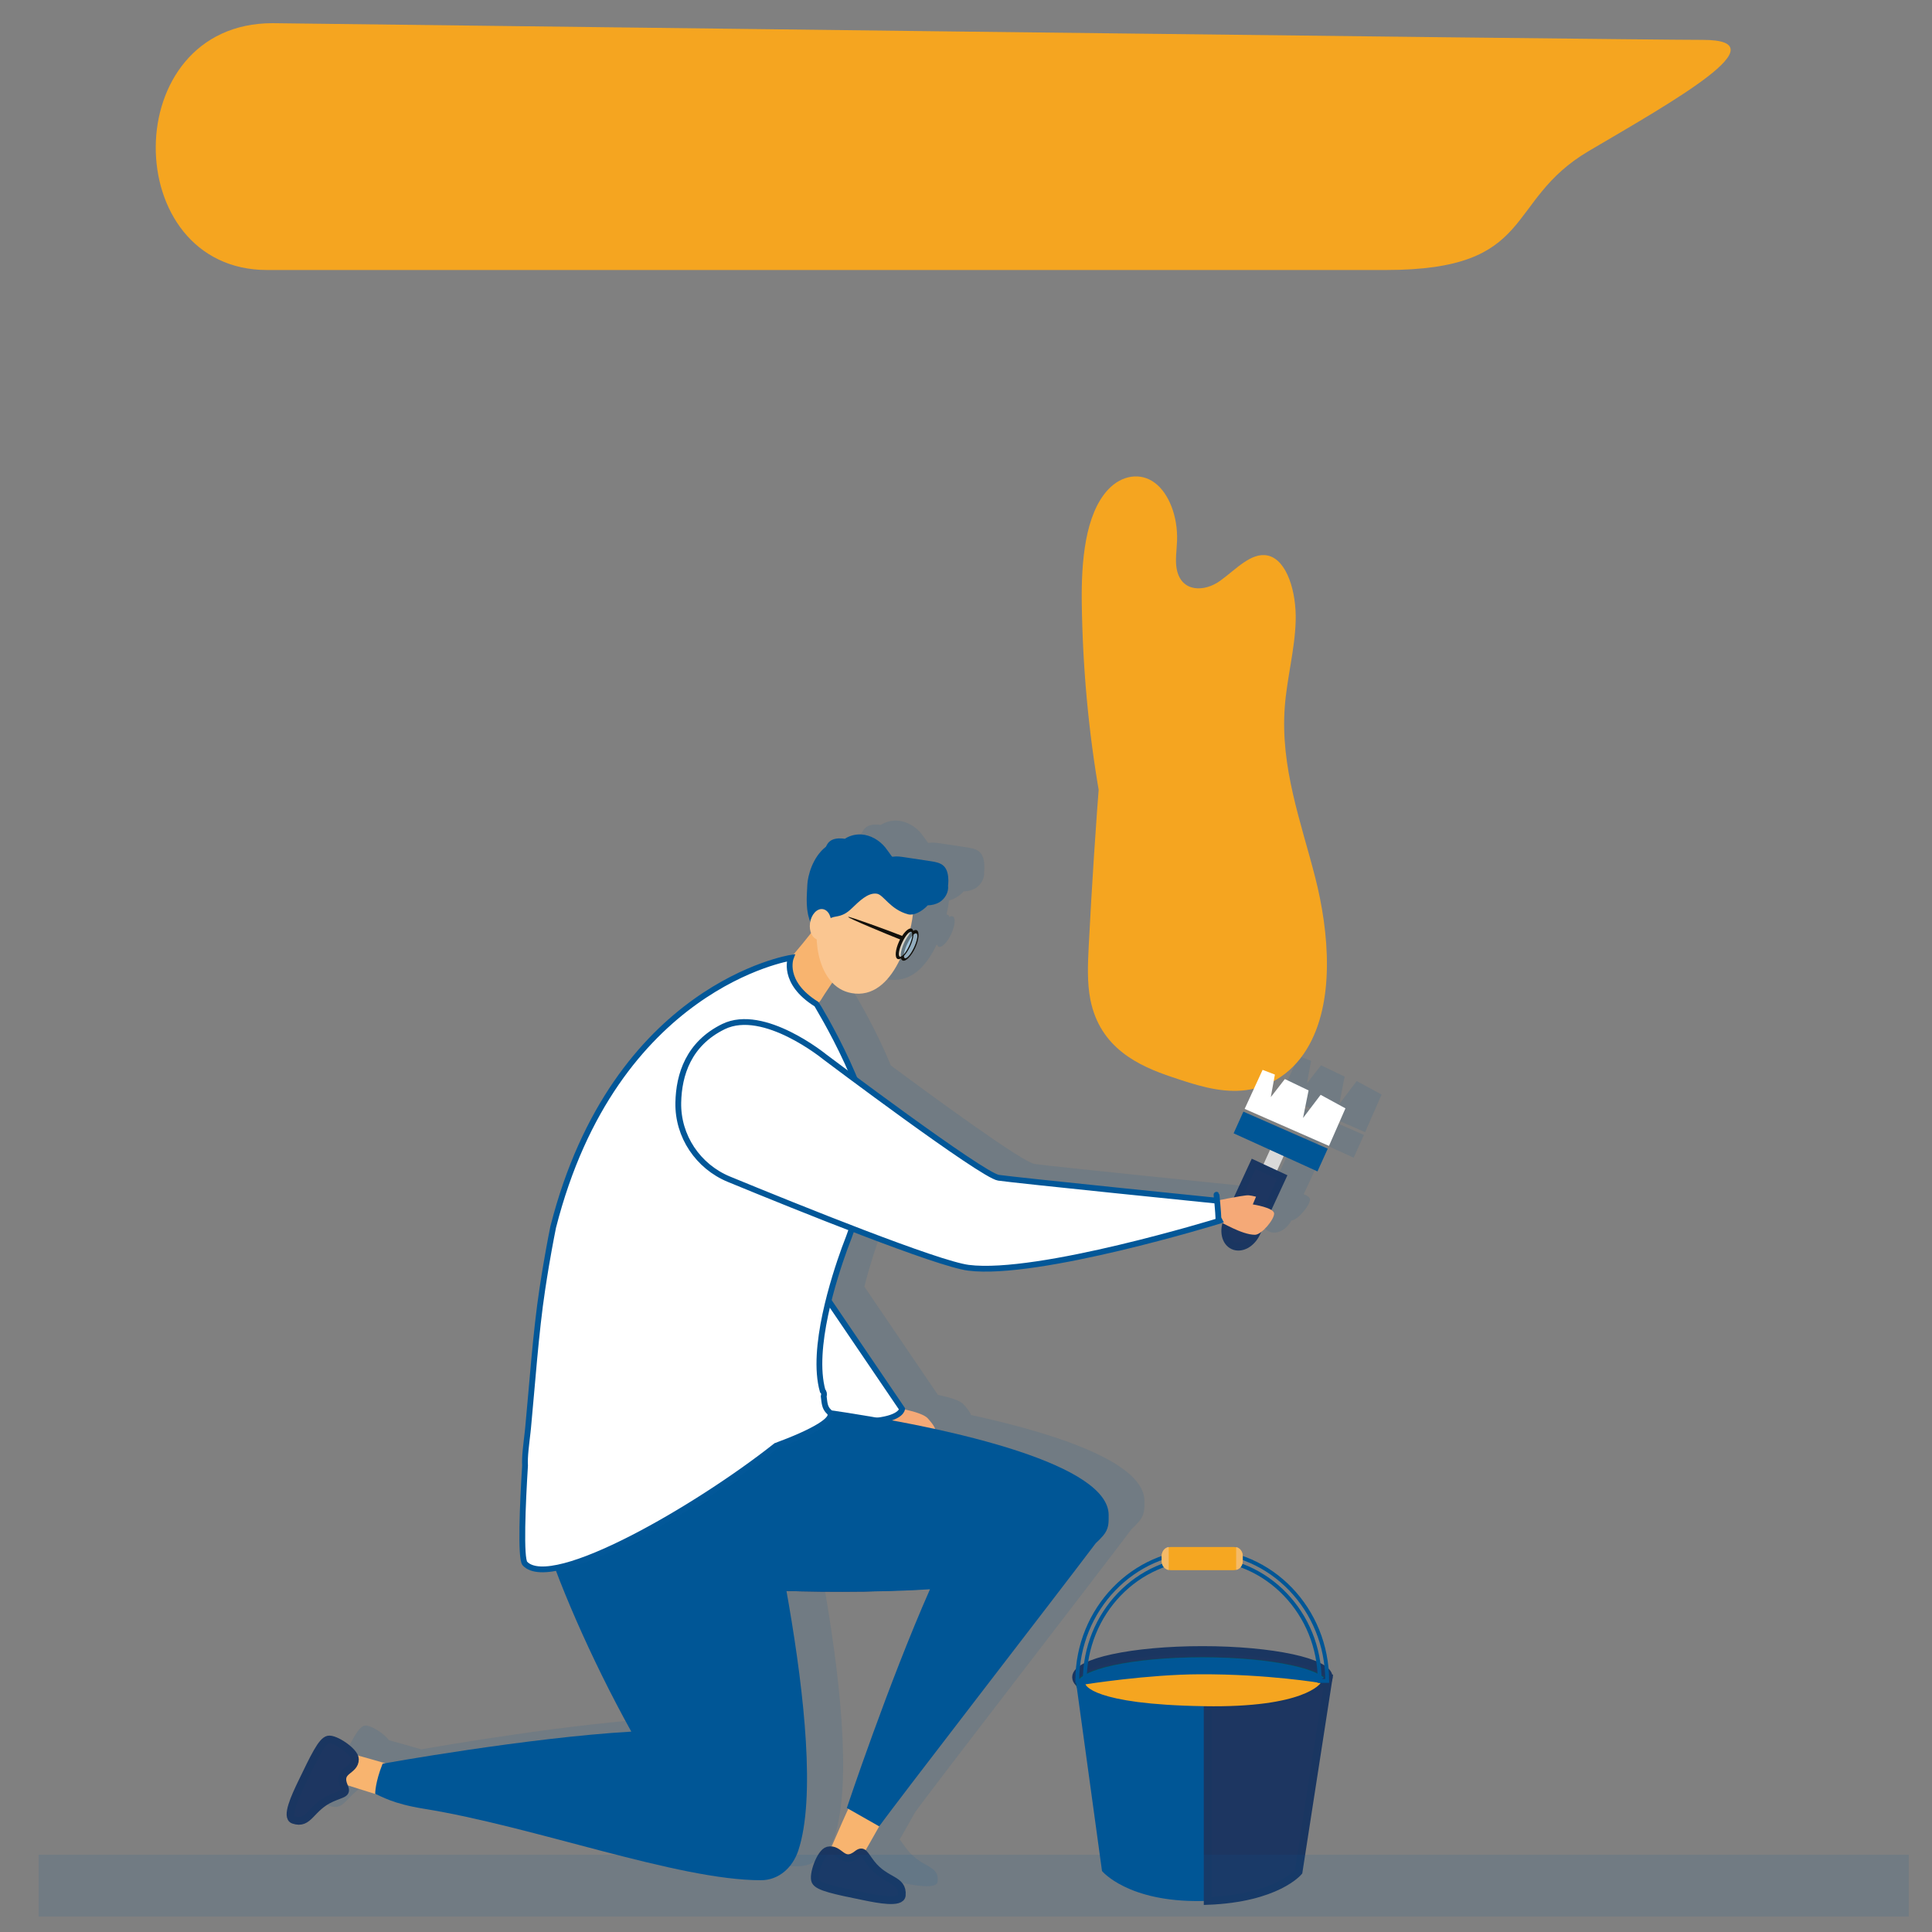
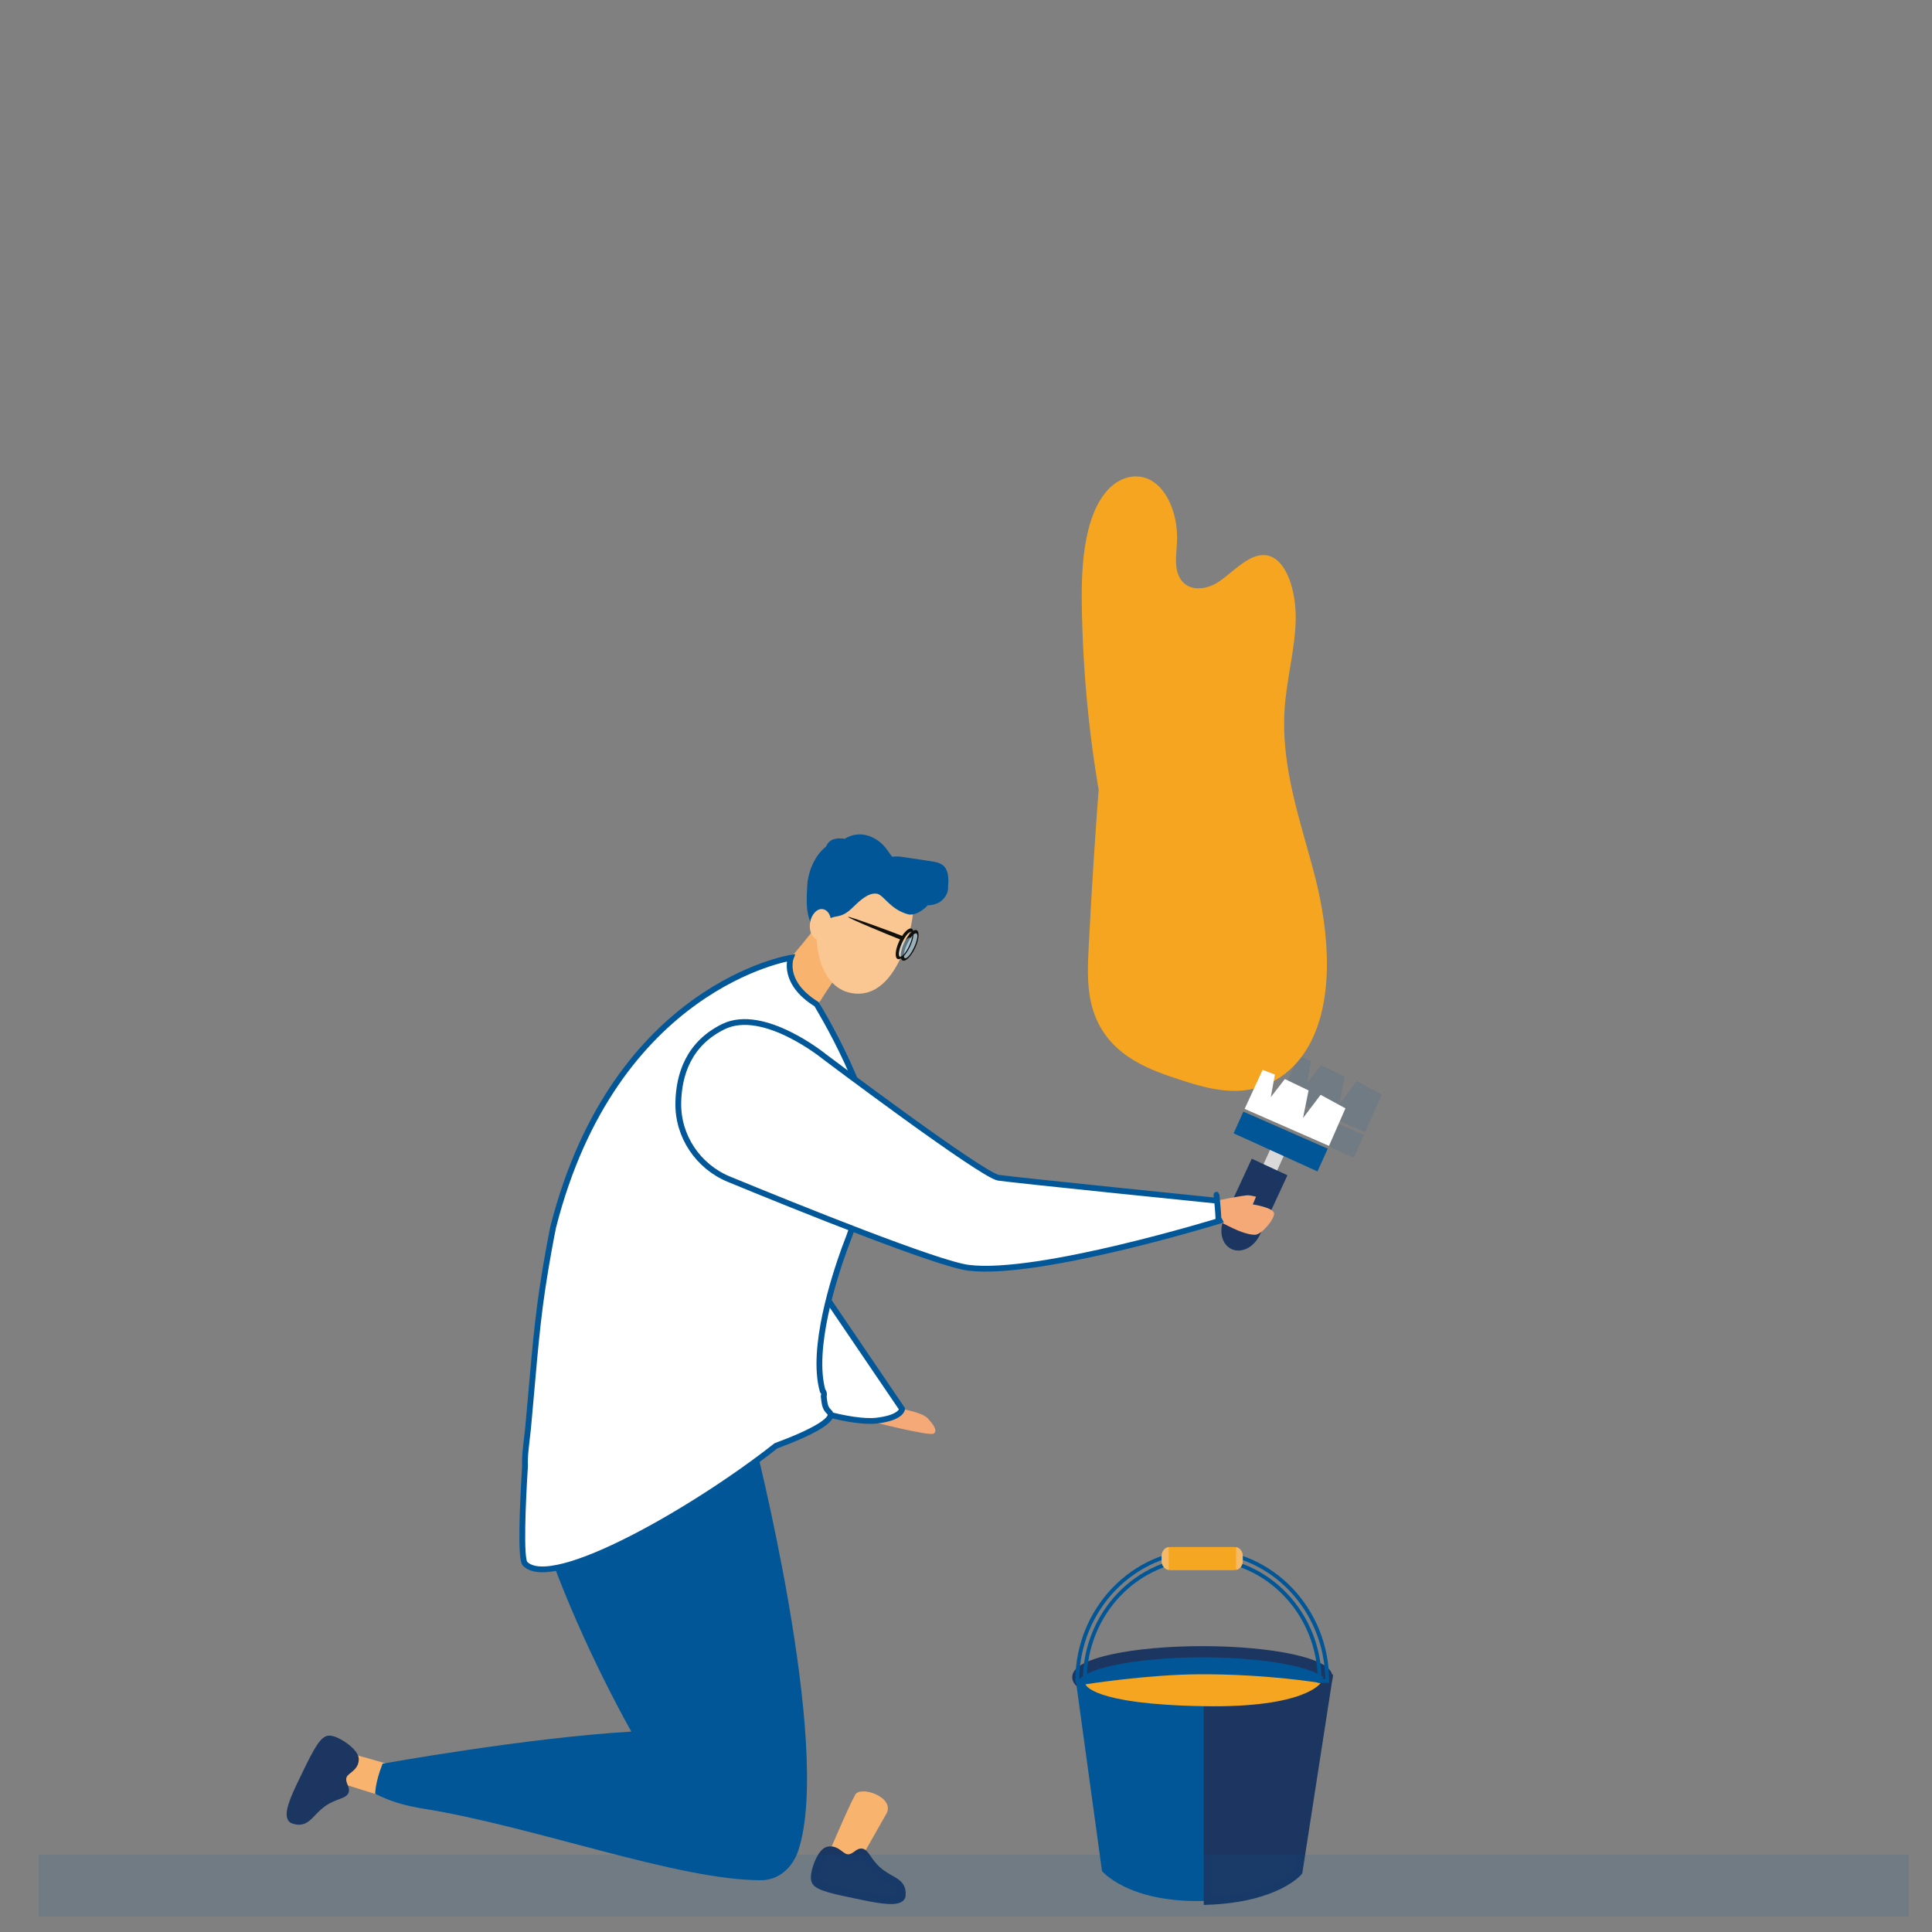
<svg xmlns="http://www.w3.org/2000/svg" xmlns:xlink="http://www.w3.org/1999/xlink" version="1.1" id="Livello_1" x="0px" y="0px" viewBox="0 0 250 250" style="enable-background:new 0 0 250 250;" xml:space="preserve">
  <rect x="0" y="0" width="250" height="250" fill="#808080" stroke="none" />
  <style type="text/css">
	.st0{clip-path:url(#SVGID_2_);}
	.st1{opacity:0.12;}
	.st2{fill:#005696;}
	.st3{fill:#F5A520;}
	.st4{fill:#F8B46F;}
	.st5{fill:#1D3661;stroke:#1A3661;stroke-miterlimit:10;}
	.st6{fill:#D9D9D9;}
	.st7{fill:#FFFFFF;}
	.st8{fill:#FAC691;}
	.st9{opacity:0.5;}
	.st10{fill:#B3DDF7;}
	.st11{fill:#12100B;}
	.st12{fill:#F5A977;}
	.st13{fill:#FFFFFF;stroke:#025798;stroke-width:0.75;stroke-miterlimit:10;}
	.st14{fill:#293967;}
	.st15{fill:#045852;}
	.st16{fill:none;stroke:#005696;stroke-width:0.5;stroke-miterlimit:10;}
	.st17{fill:#F6A721;}
	.st18{fill:#F4BA68;}
	.st19{opacity:0.12;fill:#005696;}
</style>
  <g>
    <defs>
      <rect id="SVGID_1_" width="250" height="250" />
    </defs>
    <clipPath id="SVGID_2_">
      <use xlink:href="#SVGID_1_" style="overflow:visible;" />
    </clipPath>
    <g class="st0">
      <g class="st1">
-         <path class="st2" d="M168.93,146.97l-1.05,2.31l-0.99-0.46l-1.96,4.23c-0.88,0.15-1.99,0.36-2.77,0.52     c-0.15-1.64-0.02-0.1-0.01,0c-0.01,0-0.02,0-0.03,0.01c-0.74-0.07-26.13-2.65-28.24-2.96c-1.55-0.23-12.6-8.29-18.61-12.75     c-2.09-5.11-4.92-9.71-4.93-9.71c-0.02-0.01-0.04-0.03-0.06-0.04c0.25-0.07,0.47-0.23,0.63-0.51c0.23-0.39,0.78-1.23,1.47-2.24     c0.74,0.78,1.71,1.31,2.96,1.41c2.77,0.23,4.64-1.98,5.83-4.5c0.03-0.01,0.06-0.04,0.09-0.06c0.04,0.14,0.11,0.24,0.2,0.28     c0.39,0.18,1.12-0.55,1.62-1.63c0.5-1.08,0.6-2.11,0.2-2.29c-0.12-0.06-0.27-0.02-0.44,0.08c-0.04-0.14-0.11-0.24-0.2-0.28     c-0.05-0.02-0.1-0.03-0.16-0.03c0.16-0.72,0.27-1.36,0.32-1.84c0.63-0.12,1.35-0.57,1.91-1.17c0.54-0.01,1.08-0.14,1.54-0.42     c0.71-0.44,1.19-1.3,1.09-2.12c0.03-0.22,0.05-0.44,0.04-0.65c-0.01-0.68-0.12-1.42-0.61-1.89c-0.44-0.41-1.07-0.52-1.66-0.61     c-1.13-0.17-2.25-0.34-3.38-0.51c-0.49-0.07-0.98-0.15-1.47-0.08c-0.04,0-0.07,0.01-0.11,0.02c-0.03-0.02-0.07-0.05-0.1-0.07     c-0.29-0.38-0.55-0.79-0.85-1.16c-0.76-0.92-1.88-1.58-3.07-1.66c-0.75-0.05-1.53,0.15-2.15,0.56c-0.1-0.01-0.2-0.03-0.31-0.04     c-0.61-0.05-1.28,0.02-1.72,0.44c-0.18,0.17-0.31,0.4-0.42,0.63c-1.74,1.36-2.34,3.77-2.4,4.88c-0.08,1.71-0.23,3.37,0.42,4.92     c0,0.01,0,0.01,0,0.02c-0.07,0.48-0.01,0.93,0.13,1.3c-0.81,1.02-1.7,2.11-2.68,3.26c0,0,0,0,0,0v0c0,0-22.79,3.57-30.75,34.85     c0,0-0.41,1.99-0.92,4.99h0c-0.15,0.92-0.32,1.93-0.48,3.01c-0.85,5.57-1.34,12.7-1.85,18.02c-0.02,0.18-0.04,0.37-0.06,0.56     c-0.16,1.46-0.4,3.08-0.33,4.29c-0.31,4.91-0.61,12.04-0.01,12.67c0.72,0.76,2.09,0.9,3.88,0.58c2.34,6.24,5.92,14.04,9.88,21.15     c-12.47,0.72-29.37,3.65-31.85,4.09c-1.31-0.39-2.85-0.82-4.18-1.19c-0.69-0.95-2.49-2.03-3.17-1.88     c-0.84,0.18-1.8,2.2-3.47,5.66c-0.79,1.65-2.07,4.38-1.03,4.73c2.04,0.7,2.14-1.58,4.93-2.82c1.44-0.64,2.04-0.55,1.62-1.49     c-0.06-0.13-0.1-0.24-0.13-0.36c1.36,0.45,2.87,0.91,4.15,1.31c0.9,0.36,2.29,1.27,6.24,1.91c14.32,2.3,32.86,9.26,43.67,9.26     c2.36,0,4.13-1.68,4.85-3.87v0c2.33-7.1,0.61-21.49-1.55-33.56c3.25,0.1,6.63,0.13,10.04,0.08c0.09,0,0.21,0,0.34-0.01     c1.03-0.02,2.06-0.04,3.09-0.07c1.11-0.03,2.22-0.08,3.32-0.13c0.61-0.03,1.19-0.06,1.77-0.1c-5.39,12.2-10.76,28.3-10.76,28.3     l0.18,0.1c-0.79,1.71-1.71,3.88-2.37,5.37c-0.08,0-0.17,0.02-0.27,0.04c-0.96,0.24-2,3.19-1.62,3.96     c0.38,0.77,2.57,1.21,6.34,1.98c1.79,0.37,4.75,0.94,4.84-0.15c0.18-2.15-2.06-1.69-3.94-4.09c-0.49-0.62-0.75-1.08-0.99-1.31     c0.69-1.19,1.4-2.46,2-3.53c2.27-3.18,22.84-29.76,28.01-36.64c0.34-0.31,0.66-0.63,0.94-0.96c0.79-0.91,0.73-1.71,0.73-2.68     c0.01-4.61-9.85-8.39-22.45-11.13c-0.1-0.37-0.47-0.83-0.95-1.37c-0.53-0.6-2.27-1.02-3.33-1.23c0,0,0-0.01,0-0.01l-9.51-14     c0.69-2.76,1.52-5.22,2.06-6.71c0.31-0.84,0.52-1.37,0.56-1.48c0.14-0.38,0.26-0.77,0.4-1.15c6.69,2.58,12.92,4.82,15.1,5.09     c8.99,1.14,32.33-6.04,32.33-6.04c0.1,0.01,0.47,0.21,0.98,0.47c-0.29,1.16,0.07,2.29,0.93,2.69c0.97,0.45,2.22-0.19,2.89-1.42     c0.87-0.09,2.44-2,2.41-2.74c-0.01-0.27-0.36-0.49-0.81-0.67l1.87-4.04l-0.96-0.44l1.05-2.32L168.93,146.97z M123.38,119.4     c0-0.07,0-0.13-0.01-0.18C123.38,119.27,123.39,119.33,123.38,119.4z M123.26,119c0.03,0.01,0.06,0.04,0.08,0.08     C123.31,119.04,123.29,119.02,123.26,119c-0.03-0.01-0.07-0.02-0.11-0.01C123.19,118.99,123.23,118.99,123.26,119z" />
        <polygon class="st2" points="175.56,139.89 173.29,142.89 174,139.32 170.94,137.85 169.12,140.19 169.65,137.27 168.06,136.66      165.76,141.67 165.76,141.66 165.74,141.72 176.64,146.5 178.78,141.64    " />
        <polygon class="st2" points="165.5,142.23 165.5,142.23 164.3,144.87 175.16,149.8 176.49,146.86 165.57,142.07    " />
      </g>
      <g>
        <g>
-           <path class="st3" d="M35.27,3c0,0,174.74,2.16,185.07,2.16c10.32,0-3.68,7.87-14.75,14.38c-11.06,6.51-6.64,15.4-26.3,15.4      s-125.47,0-144.71,0C15.34,34.95,15.12,3,35.27,3z" />
-         </g>
+           </g>
        <g>
          <path class="st3" d="M142.26,102.75c-1.4-8.03-2.17-16.37-2.28-24.78c-0.07-5.27,0.42-11.42,3.41-14.62      c1.77-1.89,4.2-2.24,6.03-0.88c1.84,1.36,3,4.38,2.89,7.5c-0.04,1.24-0.27,2.52-0.04,3.69c0.6,3.03,3.6,2.95,5.61,1.5      c2.02-1.45,4.04-3.75,6.18-3.27c2.48,0.56,3.71,4.73,3.6,8.46c-0.11,3.73-1.13,7.38-1.41,11.11c-0.59,7.82,2.1,14.9,3.93,22.05      c1.83,7.15,2.59,16.23-1.08,22.24c-2.12,3.48-5.34,5.13-8.41,5.37c-3.07,0.24-6.06-0.75-9.01-1.74      c-4.34-1.45-9.32-3.74-10.58-10c-0.44-2.2-0.34-4.59-0.22-6.93c0.4-7.82,0.91-15.65,1.53-23.46" />
        </g>
        <g>
          <g>
            <path class="st4" d="M51.94,228.86c-2.28-0.88-8.32-2.36-9.27-2.77c-1.57-0.68-3.17,2.73-0.79,3.8c2.26,1.01,6.94,2.22,8.83,3       C53.04,233.84,53.24,229.36,51.94,228.86z" />
          </g>
          <path class="st5" d="M45.93,227.64c0-0.99-2.6-2.72-3.45-2.54c-0.84,0.18-1.8,2.2-3.47,5.66c-0.79,1.65-2.07,4.38-1.03,4.73      c2.04,0.7,2.14-1.58,4.93-2.82c1.44-0.64,2.04-0.55,1.62-1.49C43.56,228.96,45.93,229.25,45.93,227.64z" />
          <g>
            <path class="st4" d="M110.67,232.23c-1.18,2.14-3.49,7.92-4.03,8.79c-0.89,1.46,2.27,3.52,3.65,1.31       c1.31-2.09,3.35-5.81,4.38-7.58C115.94,232.57,111.34,231.01,110.67,232.23z" />
          </g>
          <g>
            <g>
              <g>
                <rect x="163.59" y="149.03" transform="matrix(0.911 0.413 -0.413 0.911 76.873 -54.564)" class="st6" width="1.94" height="2.77" />
              </g>
              <g>
                <path class="st5" d="M162.58,159.56l3.35-7.24l-3.71-1.72l-3.35,7.24c-0.63,1.37-0.32,2.87,0.71,3.34         C160.6,161.65,161.94,160.93,162.58,159.56z M160.6,158.29c-0.24-0.34-0.17-0.81,0.18-1.06c0.34-0.24,0.81-0.17,1.06,0.18         c0.24,0.34,0.16,0.81-0.18,1.06C161.31,158.7,160.84,158.63,160.6,158.29z" />
              </g>
              <g>
                <g>
                  <polygon class="st7" points="161.08,143.44 161.06,143.49 171.97,148.28 174.1,143.42 170.89,141.67 168.61,144.67           169.33,141.1 166.26,139.63 164.44,141.97 164.97,139.05 163.38,138.44 161.08,143.44         " />
                </g>
                <g>
                  <polygon class="st2" points="171.81,148.64 160.9,143.85 160.82,144.01 160.82,144.01 159.63,146.65 170.48,151.58                   " />
                </g>
              </g>
            </g>
          </g>
          <path class="st4" d="M112.23,120.61c0,0-5.17,7.36-6,8.78c-1.28,2.2-6.19-2.78-3.91-5.45c4.26-5,7.04-9.13,7.04-9.13      L112.23,120.61z" />
          <path class="st8" d="M105.99,118.52c-0.87,2.62-0.25,9.64,4.67,10.05c5.44,0.45,7.44-8.53,7.5-10.74      c0.16-5.87-3.68-5.56-6.34-4.92C109.18,113.54,106.64,116.59,105.99,118.52z" />
          <g>
            <g>
              <g class="st9">
                <g>
                  <path class="st10" d="M118.28,122.6c-0.41,0.89-0.95,1.51-1.2,1.39c-0.25-0.12-0.12-0.93,0.3-1.82          c0.41-0.89,0.95-1.51,1.2-1.39C118.83,120.9,118.7,121.71,118.28,122.6z" />
                </g>
              </g>
              <g>
                <g>
                  <path class="st11" d="M118.62,120.37c-0.39-0.18-1.12,0.55-1.62,1.63c-0.5,1.08-0.6,2.11-0.2,2.29          c0.39,0.18,1.12-0.55,1.62-1.63C118.92,121.58,119.01,120.55,118.62,120.37z M117.08,123.99c-0.25-0.12-0.12-0.93,0.3-1.82          c0.41-0.89,0.95-1.51,1.2-1.39c0.25,0.12,0.12,0.93-0.3,1.82C117.87,123.49,117.33,124.11,117.08,123.99z" />
                </g>
              </g>
            </g>
            <g>
              <g>
                <path class="st11" d="M116.61,121.62c-1.93-0.76-6.91-2.83-6.86-2.97c0.05-0.13,5.12,1.72,7.05,2.48         C116.77,121.21,116.68,121.49,116.61,121.62z" />
              </g>
            </g>
            <g>
              <g class="st9">
                <g>
-                   <path class="st10" d="M117.64,122.4c-0.41,0.89-0.95,1.51-1.2,1.39c-0.25-0.12-0.12-0.93,0.3-1.82          c0.41-0.89,0.95-1.51,1.2-1.39C118.19,120.7,118.05,121.51,117.64,122.4z" />
+                   <path class="st10" d="M117.64,122.4c-0.41,0.89-0.95,1.51-1.2,1.39c-0.25-0.12-0.12-0.93,0.3-1.82          C118.19,120.7,118.05,121.51,117.64,122.4z" />
                </g>
              </g>
              <g>
                <g>
                  <path class="st11" d="M117.97,120.17c-0.39-0.18-1.12,0.55-1.62,1.63c-0.5,1.08-0.6,2.11-0.2,2.29          c0.39,0.18,1.12-0.55,1.62-1.63C118.27,121.38,118.36,120.35,117.97,120.17z M116.44,123.79c-0.25-0.12-0.12-0.93,0.3-1.82          c0.41-0.89,0.95-1.51,1.2-1.39c0.25,0.12,0.12,0.93-0.3,1.82C117.23,123.28,116.69,123.91,116.44,123.79z" />
                </g>
              </g>
            </g>
          </g>
          <path class="st12" d="M115.89,182.17c0,0,3.38,0.49,4.17,1.37c0.78,0.88,1.27,1.57,0.78,1.96c-0.49,0.39-7.94-1.52-7.94-1.52      L115.89,182.17z" />
          <path class="st13" d="M106.09,166.65l10.64,15.67c0,0-0.06,1.14-3.3,1.51c-3.24,0.37-10.08-1.74-10.08-2.36      C103.35,180.83,106.09,166.65,106.09,166.65z" />
-           <path class="st14" d="M119.41,205.67c-1.14,0.04-6.45,0.26-7.6,0.28c-3.72,0.05-7.43,0.01-10.96-0.11l-3.32-13.37      C102.67,199.63,117.76,205.21,119.41,205.67z" />
-           <path class="st2" d="M143.46,196.05c0.02-6.35-18.75-11.14-37.58-13.8c-1.95-0.28-3.84-0.53-5.62-0.76      c-8.76-1.13-15.16-1.73-15.16-1.73s-0.36,0.51-0.93,1.39c-0.29,0.44-0.62,0.96-1,1.56c-1.88,2.99-4.67,7.77-6.19,11.98      c-1.04,2.89-1.5,5.52-0.63,7.12c0.15,0.29,0.35,0.55,0.59,0.76c0.29,0.26,0.8,0.5,1.51,0.74c2.38,0.8,6.99,1.5,12.77,1.98      c2.95,0.25,6.21,0.43,9.63,0.55c3.53,0.12,7.23,0.16,10.96,0.11c1.15-0.02,2.29-0.04,3.44-0.07c1.11-0.03,2.22-0.08,3.32-0.13      c0.61-0.03,1.19-0.06,1.77-0.1c-5.39,12.2-10.76,28.3-10.76,28.3l4.19,2.38c2.26-3.17,22.84-29.76,28.02-36.64      c0.34-0.31,0.66-0.63,0.94-0.96C143.52,197.81,143.46,197.01,143.46,196.05z" />
          <path class="st2" d="M97.5,185.93c0,0-3.68,0.49-11.11,1.03c-7.7,0.57-15.85,1.78-17.18,4.37c-0.44,0.86-0.13,3.02,0.73,6.02      c1.9,6.62,6.5,17.27,11.75,26.72c-13.49,0.78-32.18,4.15-32.18,4.15c-0.99,2.47-0.96,3.91-0.96,3.91      c0.91,0.36,2.29,1.27,6.24,1.91c14.32,2.3,32.86,9.26,43.67,9.26c2.36,0,4.13-1.68,4.85-3.87v0      C107.76,225.9,97.5,185.93,97.5,185.93z" />
          <path class="st13" d="M105.66,129.94c-4.56-2.83-3.33-6-3.33-6s-22.79,3.57-30.75,34.85c0,0-0.41,1.99-0.92,4.99h0      c-0.15,0.92-0.32,1.93-0.48,3.01c-0.85,5.57-1.34,12.7-1.85,18.02c-0.02,0.18-0.04,0.37-0.06,0.56      c-0.16,1.46-0.4,3.08-0.33,4.29c-0.31,4.91-0.61,12.04-0.01,12.67c3.52,3.73,22.45-7.3,32.47-15.24      c4.8-1.77,7.87-3.49,6.89-4.39c-0.61-0.56-0.59-1.2-0.7-2c0.08-0.31,0.04-0.56-0.14-0.72c-1.53-5.45,1.52-14.78,2.83-18.4      c0.31-0.84,0.52-1.37,0.56-1.48c1.25-3.38,2.22-6.89,2.85-10.29C113.9,143.31,105.67,129.95,105.66,129.94z" />
          <path class="st12" d="M162.39,159.78c-1.74,0-4.44-1.73-4.73-1.76c-2.48-0.24-1.12-2.47-1.12-2.47s4.39-0.93,5.04-0.88      c0.21,0.02,0.57,0.09,0.95,0.18l-0.42,1c0,0,2.72,0.41,2.76,1.17C164.91,157.78,163.25,159.78,162.39,159.78z" />
          <path class="st13" d="M157.53,155.78c-0.22-2.39-0.05-0.41-0.05-0.41s-26.13-2.65-28.27-2.97      c-2.14-0.31-22.49-15.64-22.49-15.64s-7.89-6.46-13.1-3.92c-4.52,2.21-5.78,6.22-5.85,9.85c-0.08,4.33,2.55,8.25,6.55,9.9      c8.99,3.7,26.97,10.95,31.01,11.46c8.99,1.14,32.33-6.04,32.33-6.04S157.7,157.65,157.53,155.78z" />
          <g>
            <path class="st2" d="M122.72,113.94c-0.01-0.68-0.12-1.42-0.61-1.89c-0.44-0.41-1.07-0.52-1.66-0.61       c-1.13-0.17-2.25-0.34-3.38-0.51c-0.49-0.07-0.98-0.15-1.47-0.08c-0.04,0-0.07,0.01-0.11,0.02c-0.03-0.02-0.07-0.05-0.1-0.07       c-0.29-0.38-0.55-0.79-0.85-1.16c-0.76-0.92-1.88-1.58-3.07-1.66c-0.75-0.05-1.53,0.15-2.15,0.56c-0.1-0.01-0.2-0.03-0.31-0.04       c-0.61-0.05-1.28,0.02-1.72,0.44c-0.18,0.17-0.31,0.4-0.42,0.63c-1.74,1.36-2.34,3.77-2.4,4.88c-0.09,1.76-0.25,3.45,0.47,5.03       c0.07,0.43,0.31,1.01,0.81,0.92c0.31-0.06,0.53-0.49,0.7-0.7c0.46-0.59,0.92-0.97,1.69-1.09c0.9-0.14,1.42-0.44,2.07-1.06       c0.95-0.9,2.1-2.1,3.28-1.9c0.85,0.15,1.71,2.04,4.01,2.66c0.73,0.2,1.8-0.35,2.55-1.16c0.54-0.01,1.08-0.14,1.54-0.42       c0.71-0.44,1.19-1.3,1.09-2.12C122.7,114.37,122.72,114.15,122.72,113.94z" />
          </g>
          <ellipse transform="matrix(0.145 -0.989 0.989 0.145 -27.495 207.341)" class="st8" cx="106.23" cy="119.58" rx="2" ry="1.37" />
          <path class="st5" d="M107.13,239.46c-0.96,0.24-2,3.19-1.62,3.96c0.38,0.77,2.57,1.21,6.34,1.98c1.79,0.37,4.75,0.94,4.84-0.15      c0.18-2.15-2.06-1.69-3.94-4.09c-0.97-1.24-1.03-1.84-1.84-1.21C109,241.44,108.69,239.08,107.13,239.46z" />
        </g>
        <g>
          <g>
            <ellipse class="st5" cx="155.59" cy="217.03" rx="16.35" ry="3.52" />
          </g>
          <g>
-             <ellipse class="st15" cx="155.59" cy="217.95" rx="16.35" ry="3.52" />
-           </g>
+             </g>
          <g>
            <ellipse class="st2" cx="155.59" cy="217.95" rx="16.21" ry="3.49" />
          </g>
          <g>
            <path class="st2" d="M139.17,217.16l3.43,24.95c0,0,3.31,4.04,12.88,3.88c9.57-0.16,12.56-3.8,12.56-3.8l3.88-25.03       c0,0-2.83,3.63-16.8,3.63C141.15,220.8,139.17,217.16,139.17,217.16z" />
          </g>
          <g>
            <path class="st5" d="M156.27,220.8v25.18c8.95-0.34,11.77-3.77,11.77-3.77l3.88-25.03       C171.91,217.18,169.24,220.61,156.27,220.8z" />
          </g>
          <g>
            <path class="st3" d="M140.46,217.95c0,0,8.06-1.28,14.82-1.3c8.82-0.03,15.61,1.13,15.61,1.13s-1.98,3.23-15.09,3       C141.15,220.55,140.46,217.95,140.46,217.95z" />
          </g>
          <g>
            <g>
              <path class="st16" d="M171.74,217.51h-0.97c0-8.73-6.82-15.84-15.2-15.84c-8.38,0-15.2,7.1-15.2,15.84h-0.97        c0-9.27,7.26-16.81,16.17-16.81C164.49,200.7,171.74,208.24,171.74,217.51z" />
            </g>
          </g>
          <g>
            <path class="st17" d="M159.64,203.18h-8.14c-0.64,0-1.17-0.53-1.17-1.17v-0.66c0-0.64,0.53-1.17,1.17-1.17h8.14       c0.64,0,1.17,0.53,1.17,1.17V202C160.81,202.65,160.28,203.18,159.64,203.18z" />
          </g>
          <g>
            <g>
              <path class="st18" d="M151.23,200.18c-0.51,0.07-0.91,0.56-0.91,1.15v0.68c0,0.59,0.4,1.08,0.91,1.15V200.18z" />
            </g>
            <g>
              <path class="st18" d="M159.96,200.19v2.96c0.48-0.1,0.85-0.57,0.85-1.14v-0.68C160.81,200.76,160.44,200.29,159.96,200.19z" />
            </g>
          </g>
        </g>
      </g>
      <rect x="5" y="240" class="st19" width="242" height="8" />
    </g>
  </g>
</svg>